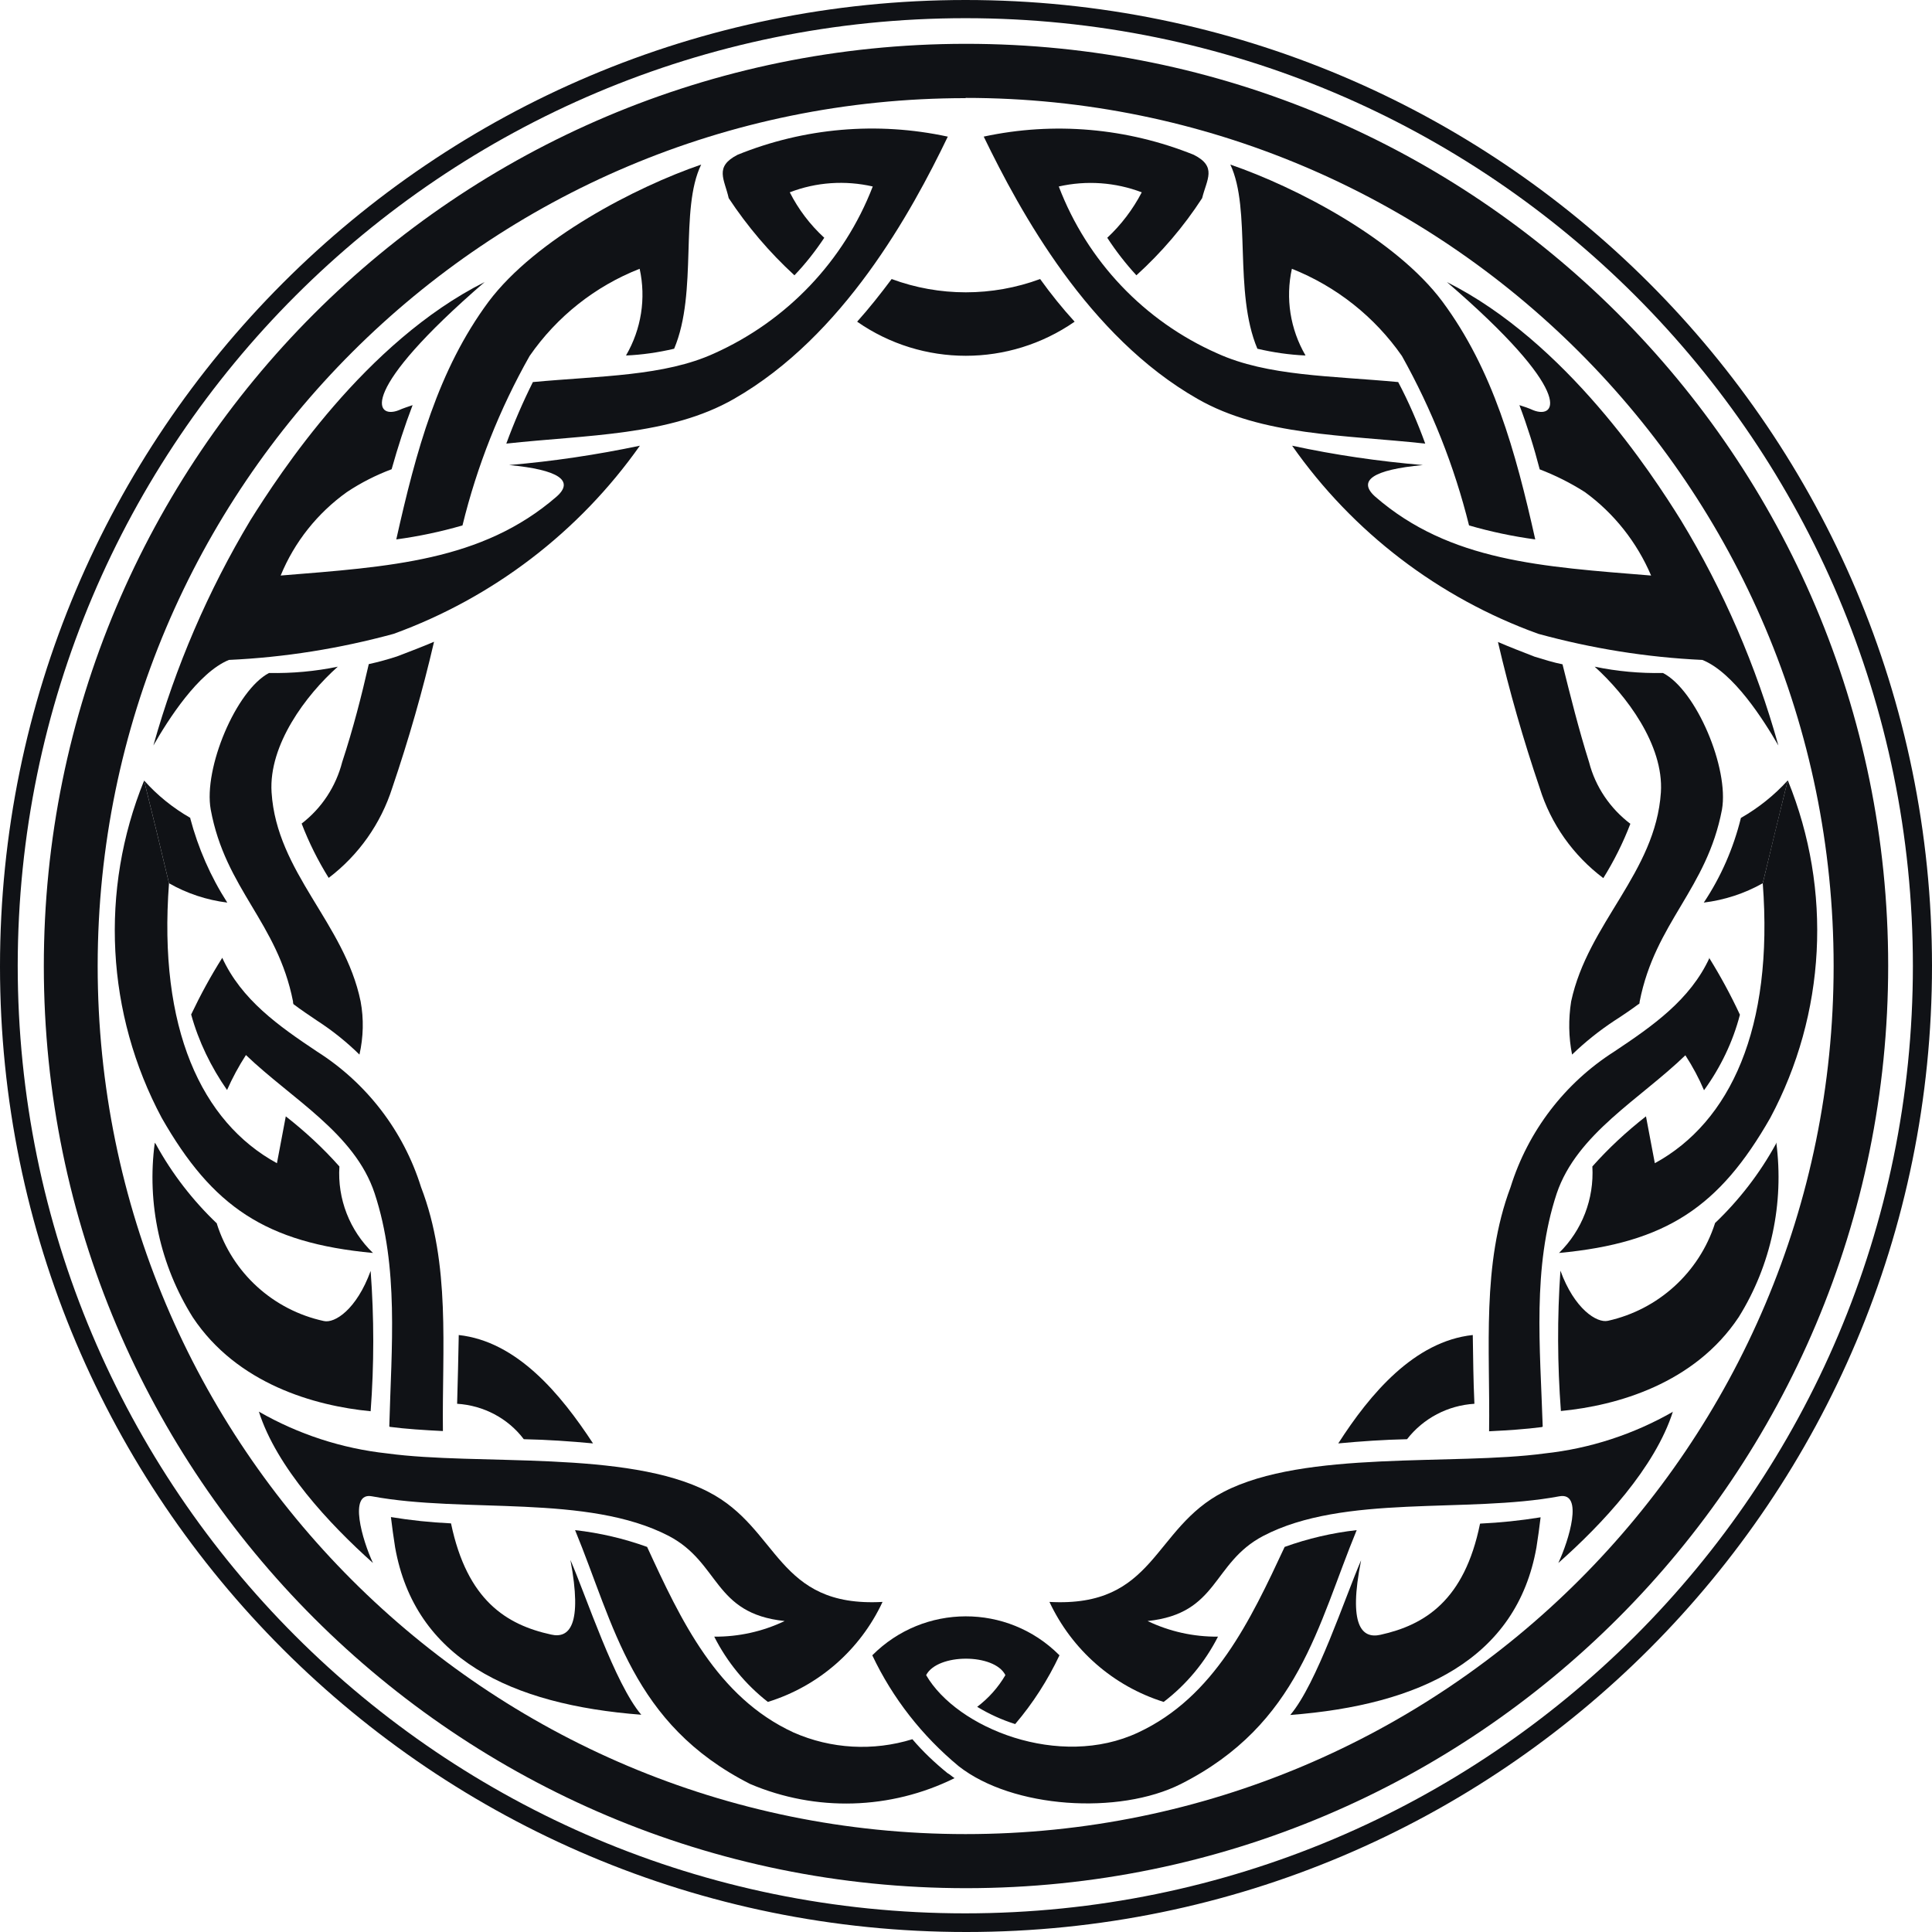
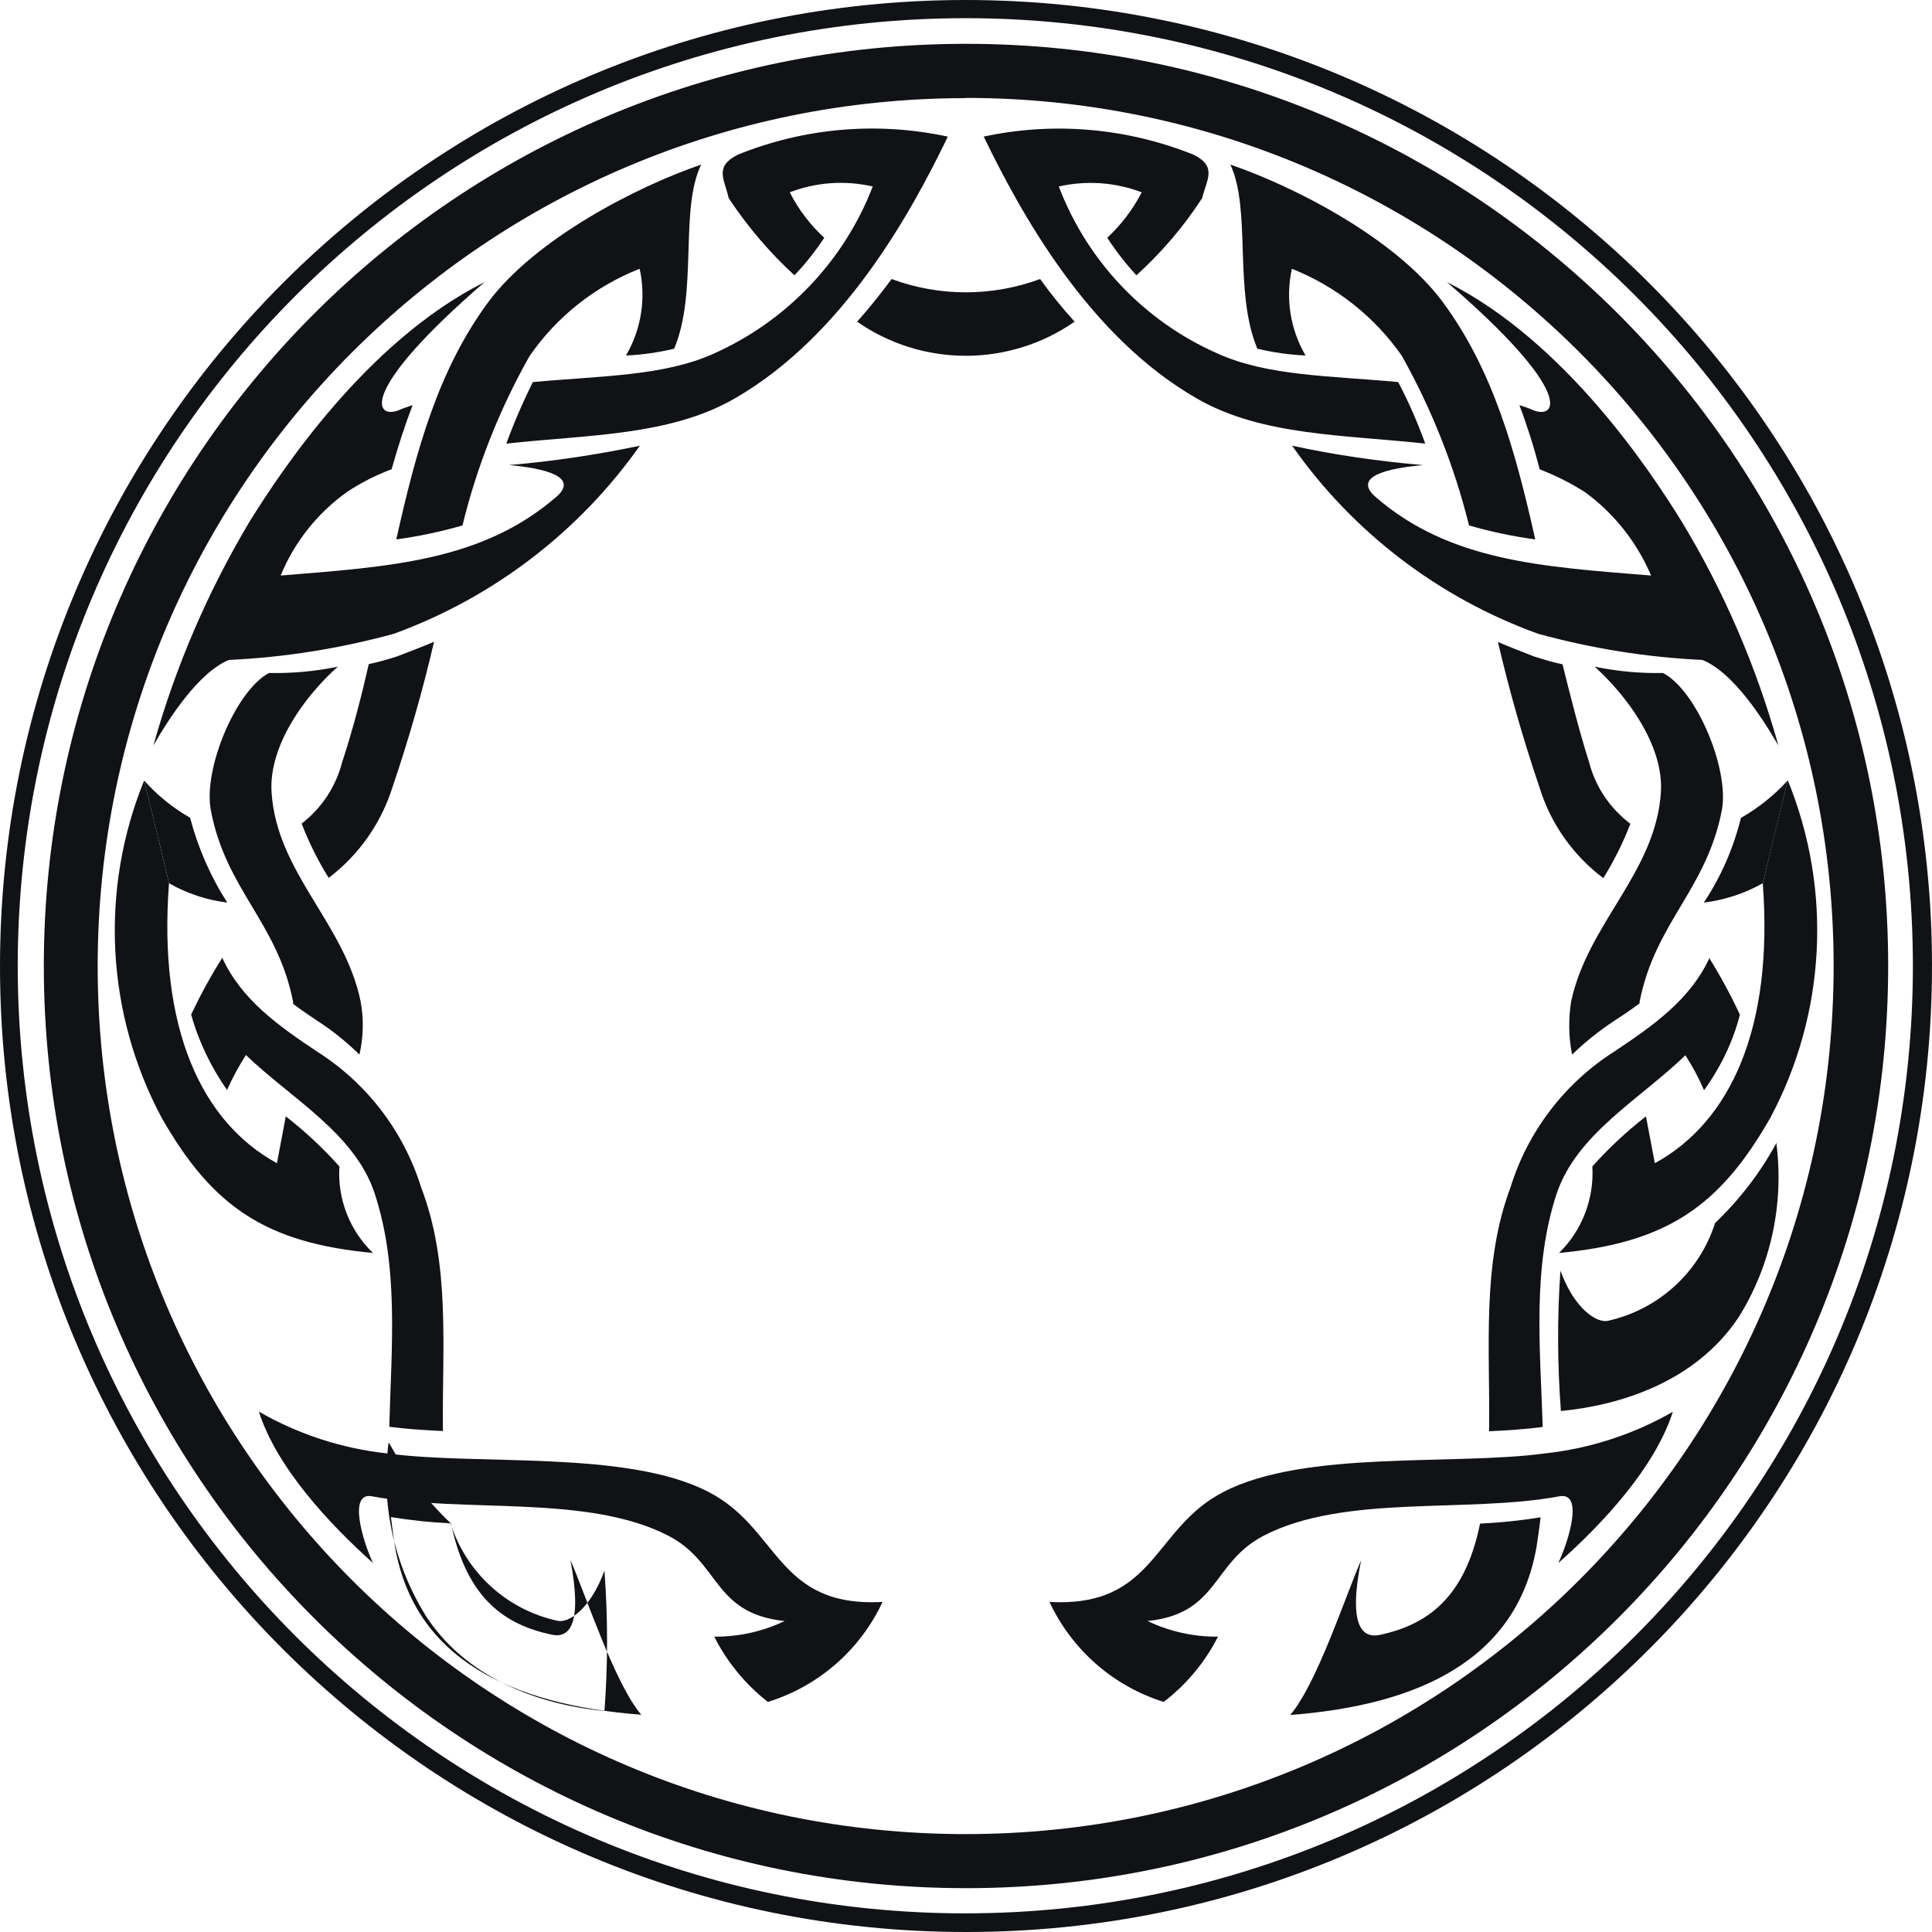
<svg xmlns="http://www.w3.org/2000/svg" id="Layer_2" data-name="Layer 2" viewBox="0 0 82.88 82.88">
  <defs>
    <style>
      .cls-1 {
        fill: #101216;
        fill-rule: evenodd;
      }
    </style>
  </defs>
  <g id="Layer_1-2" data-name="Layer 1">
    <g>
      <path id="Path_805" data-name="Path 805" class="cls-1" d="M26.86,15.25c.69-.03,1.38-.13,2.06-.29,1.03-2.44.22-5.97,1.16-7.9-2.8.96-7.09,3.18-9.12,5.88-2.17,2.93-3.11,6.4-3.96,10.2.96-.13,1.91-.33,2.84-.6.62-2.54,1.59-4.99,2.88-7.27,1.17-1.69,2.81-2.99,4.72-3.74.28,1.27.07,2.59-.58,3.71M15.82,28.49c-.31,1.36-.67,2.77-1.14,4.2-.27,1.05-.88,1.98-1.74,2.64.31.81.7,1.59,1.16,2.33,1.29-.98,2.24-2.33,2.73-3.87.7-2.06,1.3-4.15,1.79-6.26-.51.22-1.05.42-1.59.63-.4.13-.8.24-1.21.33M8.17,35.09c-.75-.43-1.42-.97-1.99-1.61.36,1.45.72,2.93,1.07,4.41.77.44,1.62.72,2.5.83-.72-1.12-1.25-2.34-1.59-3.62" />
      <path id="Path_806" data-name="Path 806" class="cls-1" d="M6.18,33.48c.36,1.45.72,2.93,1.07,4.41-.47,6.22,1.39,10.24,4.63,12.01.11-.6.25-1.3.38-2.01.83.65,1.6,1.36,2.3,2.15-.09,1.39.44,2.75,1.44,3.71-4.61-.43-6.89-1.99-9.06-5.79-2.39-4.47-2.67-9.77-.76-14.47M12.58,43.07c.33.25.69.49,1.03.72.65.42,1.26.91,1.81,1.45.17-.75.19-1.53.05-2.28-.69-3.36-3.6-5.52-3.82-8.97-.13-2.04,1.48-4.18,2.84-5.39-.97.2-1.96.29-2.95.27-1.41.74-2.82,4.09-2.5,5.86.63,3.42,2.86,4.83,3.53,8.23,0,.04,0,.08.02.11" />
-       <path id="Path_807" data-name="Path 807" class="cls-1" d="M9.53,41.08c.83,1.81,2.42,2.93,4.07,4.03,2.13,1.35,3.71,3.41,4.46,5.81,1.28,3.33.9,6.91.94,10.47-.81-.04-1.59-.09-2.28-.18l-.02-.02c.09-3.4.42-6.82-.63-10-.85-2.57-3.56-4.05-5.52-5.93-.31.48-.58.98-.81,1.5-.69-.99-1.22-2.08-1.54-3.24.4-.84.84-1.65,1.34-2.44M19.35,65.36c.69,3.29,2.37,4.34,4.29,4.76.78.18,1.36-.4.83-3.2.69,1.59,1.9,5.3,3.04,6.64-5.61-.43-9.71-2.41-10.56-7.18-.07-.45-.13-.87-.18-1.3.85.14,1.71.23,2.57.27M9.31,52.49c-1.04-.99-1.93-2.14-2.62-3.4l-.05-.07c-.35,2.61.23,5.26,1.63,7.49,1.9,2.86,5.23,3.8,7.63,4.03.15-2,.15-4.01,0-6.02-.6,1.65-1.54,2.26-2.01,2.15-2.17-.47-3.92-2.06-4.59-4.18" />
+       <path id="Path_807" data-name="Path 807" class="cls-1" d="M9.53,41.08c.83,1.81,2.42,2.93,4.07,4.03,2.13,1.35,3.71,3.41,4.46,5.81,1.28,3.33.9,6.91.94,10.47-.81-.04-1.59-.09-2.28-.18l-.02-.02c.09-3.4.42-6.82-.63-10-.85-2.57-3.56-4.05-5.52-5.93-.31.48-.58.98-.81,1.5-.69-.99-1.22-2.08-1.54-3.24.4-.84.84-1.65,1.34-2.44M19.35,65.36c.69,3.29,2.37,4.34,4.29,4.76.78.18,1.36-.4.83-3.2.69,1.59,1.9,5.3,3.04,6.64-5.61-.43-9.71-2.41-10.56-7.18-.07-.45-.13-.87-.18-1.3.85.14,1.71.23,2.57.27c-1.04-.99-1.93-2.14-2.62-3.4l-.05-.07c-.35,2.61.23,5.26,1.63,7.49,1.9,2.86,5.23,3.8,7.63,4.03.15-2,.15-4.01,0-6.02-.6,1.65-1.54,2.26-2.01,2.15-2.17-.47-3.92-2.06-4.59-4.18" />
      <path id="Path_808" data-name="Path 808" class="cls-1" d="M11.1,60.54c.76,2.41,3.04,4.85,4.9,6.51-.45-.96-1.07-3.06-.04-2.86,3.98.74,9.24-.11,12.73,1.7,2.21,1.16,1.9,3.33,4.97,3.65-.94.45-1.98.68-3.02.67.55,1.09,1.34,2.05,2.3,2.8,2.17-.67,3.96-2.23,4.92-4.29-4.56.25-4.41-3.15-7.47-4.72-3.49-1.81-9.89-1.12-13.78-1.65-1.94-.21-3.81-.82-5.5-1.79" />
-       <path id="Path_809" data-name="Path 809" class="cls-1" d="M19.68,57.27c-.02,1.1-.04,1.86-.07,2.95,1.13.07,2.18.62,2.86,1.52,1.01.02,2.01.09,2.97.18-1.39-2.12-3.26-4.38-5.77-4.65M63.18,57.27c.02,1.1.02,1.86.07,2.95-1.14.07-2.19.62-2.89,1.52-.98.02-1.99.09-2.95.18,1.36-2.12,3.26-4.38,5.77-4.65M58.2,65.64c-1.68,4.07-2.46,8.32-7.54,10.89-2.66,1.34-7.22,1.05-9.53-.76-1.57-1.3-2.84-2.92-3.71-4.76,2.21-2.22,5.79-2.23,8.01-.02,0,0,.01.01.02.02-.5,1.06-1.14,2.06-1.9,2.95-.57-.18-1.12-.43-1.63-.74.49-.37.9-.83,1.21-1.36-.47-.94-2.91-.94-3.4,0,1.32,2.28,5.72,4.05,9.1,2.46,3.26-1.52,4.81-4.81,6.28-7.96,1-.36,2.03-.6,3.09-.72M24.67,65.64c1.68,4.07,2.44,8.32,7.51,10.89,2.82,1.2,6.02,1.11,8.77-.25-.11-.07-.2-.16-.31-.22-.54-.44-1.05-.92-1.5-1.45-1.68.52-3.49.42-5.1-.29-3.29-1.52-4.83-4.81-6.28-7.96-1-.36-2.03-.6-3.09-.72" />
      <path id="Path_810" data-name="Path 810" class="cls-1" d="M46.1,13.8c-.53-.58-1.02-1.19-1.48-1.83-2.06.76-4.32.76-6.37,0-.47.63-.96,1.25-1.48,1.83,2.8,1.95,6.52,1.95,9.33,0M40.66,5.86c-1.56,3.24-4.47,8.56-9.17,11.25-2.77,1.59-6.31,1.54-9.77,1.92.33-.9.71-1.78,1.14-2.64,2.91-.27,5.64-.25,7.78-1.23,3.12-1.4,5.57-3.97,6.8-7.16-1.18-.27-2.42-.19-3.56.25.37.73.87,1.39,1.48,1.95-.38.57-.8,1.11-1.28,1.61-1.07-.98-2.02-2.1-2.82-3.31-.18-.81-.63-1.34.38-1.86,2.86-1.16,6-1.43,9.01-.78M16.8,20.13c.27-.96.56-1.86.9-2.75-.2.07-.4.13-.6.22-1.03.4-1.74-.81,3.69-5.5-5.12,2.57-8.79,8.21-10.05,10.22-1.81,3.02-3.21,6.27-4.16,9.66.63-1.1,1.92-3.13,3.24-3.67,2.39-.11,4.76-.49,7.07-1.12,4.26-1.55,7.95-4.37,10.56-8.07-1.85.39-3.73.67-5.61.83,2.12.2,2.82.67,2.03,1.36-3.2,2.77-7.16,3-11.83,3.38.59-1.44,1.58-2.68,2.84-3.58.6-.4,1.25-.73,1.92-.98M42.2,5.86c3.02-.65,6.15-.37,9.01.78,1.01.51.56,1.05.36,1.86-.79,1.22-1.74,2.33-2.82,3.31-.46-.5-.88-1.04-1.25-1.61.6-.56,1.1-1.22,1.48-1.95-1.13-.43-2.37-.52-3.56-.25,1.22,3.2,3.67,5.78,6.8,7.16,2.15.98,4.88.96,7.76,1.23.45.85.83,1.73,1.16,2.64-3.47-.38-7-.33-9.77-1.92-4.7-2.68-7.6-8.01-9.17-11.25M66.04,20.13c.68.26,1.34.59,1.95.98,1.25.91,2.23,2.15,2.84,3.58-4.67-.38-8.63-.6-11.83-3.38-.78-.69-.11-1.16,2.04-1.36-1.89-.16-3.76-.43-5.61-.83,2.6,3.71,6.29,6.53,10.56,8.07,2.3.63,4.66,1.01,7.04,1.12,1.34.54,2.62,2.57,3.26,3.67-.95-3.4-2.35-6.65-4.18-9.66-1.25-2.01-4.92-7.65-10.04-10.22,5.46,4.7,4.74,5.9,3.71,5.5-.2-.09-.4-.16-.6-.22.34.9.63,1.82.87,2.75" />
      <path id="Path_811" data-name="Path 811" class="cls-1" d="M56,15.25c-.69-.03-1.38-.13-2.06-.29-1.03-2.44-.25-5.97-1.16-7.9,2.8.96,7.09,3.18,9.1,5.88,2.17,2.93,3.13,6.4,3.98,10.2-.96-.13-1.91-.33-2.84-.6-.63-2.54-1.6-4.98-2.88-7.27-1.17-1.68-2.81-2.98-4.72-3.74-.28,1.27-.07,2.59.58,3.71M67.03,28.5c.34,1.36.69,2.77,1.14,4.2.27,1.05.9,1.98,1.77,2.64-.31.81-.7,1.59-1.16,2.33-1.29-.97-2.25-2.32-2.73-3.87-.7-2.06-1.3-4.15-1.79-6.26.51.22,1.03.42,1.57.63.43.13.8.25,1.21.33M74.68,35.09c.75-.43,1.43-.97,2.01-1.61-.36,1.45-.71,2.93-1.07,4.41-.78.44-1.64.72-2.53.83.74-1.11,1.27-2.33,1.59-3.62" />
      <path id="Path_812" data-name="Path 812" class="cls-1" d="M76.69,33.48c-.36,1.45-.72,2.93-1.07,4.41.47,6.22-1.39,10.24-4.63,12.01-.11-.6-.25-1.3-.38-2.01-.83.65-1.6,1.36-2.3,2.15.08,1.39-.44,2.74-1.43,3.71,4.61-.43,6.89-1.99,9.06-5.79,2.39-4.47,2.67-9.77.76-14.47M70.3,43.07c-.34.25-.69.49-1.05.72-.65.43-1.25.91-1.81,1.45-.15-.75-.16-1.52-.04-2.28.72-3.36,3.62-5.52,3.85-8.97.13-2.04-1.5-4.18-2.84-5.39.96.2,1.95.29,2.93.27,1.43.74,2.84,4.09,2.53,5.86-.65,3.42-2.86,4.83-3.53,8.23,0,.04-.01.08-.02.11" />
      <path id="Path_813" data-name="Path 813" class="cls-1" d="M73.34,41.08c-.83,1.81-2.44,2.93-4.09,4.03-2.12,1.35-3.7,3.41-4.45,5.82-1.25,3.33-.87,6.91-.92,10.47.8-.04,1.57-.09,2.26-.18l.04-.02c-.11-3.4-.45-6.82.6-10,.87-2.57,3.58-4.05,5.52-5.93.31.48.58.98.8,1.5.71-.98,1.24-2.08,1.54-3.24-.39-.84-.83-1.65-1.32-2.44M63.49,65.37c-.67,3.29-2.37,4.34-4.27,4.76-.8.18-1.39-.4-.83-3.2-.69,1.59-1.9,5.3-3.04,6.64,5.59-.43,9.71-2.41,10.56-7.18.07-.45.13-.87.18-1.3-.86.14-1.73.23-2.59.27M73.56,52.48c1.04-.99,1.93-2.14,2.62-3.4l.02-.07c.34,2.61-.22,5.26-1.61,7.49-1.9,2.86-5.23,3.8-7.63,4.03-.15-2-.16-4.01-.02-6.02.6,1.65,1.57,2.26,2.04,2.15,2.16-.48,3.91-2.07,4.59-4.18" />
      <path id="Path_814" data-name="Path 814" class="cls-1" d="M71.77,60.54c-.76,2.41-3.04,4.85-4.92,6.51.45-.96,1.1-3.06.04-2.86-3.96.74-9.24-.11-12.7,1.7-2.21,1.16-1.9,3.33-4.96,3.65.94.45,1.97.68,3.02.67-.56,1.1-1.35,2.05-2.33,2.8-2.17-.68-3.94-2.24-4.9-4.29,4.56.25,4.41-3.15,7.47-4.72,3.49-1.81,9.86-1.12,13.78-1.65,1.94-.21,3.81-.82,5.5-1.79" />
      <path id="Path_815" data-name="Path 815" class="cls-1" d="M41.42,4.2c20.56,0,37.24,16.67,37.24,37.24s-16.67,37.24-37.24,37.24S4.19,62.01,4.19,41.44c0,0,0-.01,0-.02.02-20.55,16.68-37.21,37.24-37.21M41.42,1.88C19.57,1.89,1.87,19.61,1.88,41.46c.01,21.85,17.74,39.55,39.58,39.54,21.85-.01,39.55-17.73,39.54-39.58,0-21.85-17.73-39.55-39.57-39.54,0,0,0,0-.01,0" />
      <path id="Path_816" data-name="Path 816" class="cls-1" d="M41.42.78c22.45,0,40.64,18.21,40.64,40.66,0,22.45-18.21,40.64-40.66,40.64-22.45,0-40.64-18.21-40.64-40.66,0,0,0,0,0,0C.78,18.97,18.98.78,41.42.78M41.42,0C18.54,0,0,18.57,0,41.46c0,22.89,18.57,41.43,41.46,41.42,22.89,0,41.43-18.57,41.42-41.46h0C82.87,18.53,64.31,0,41.42,0" />
    </g>
  </g>
</svg>